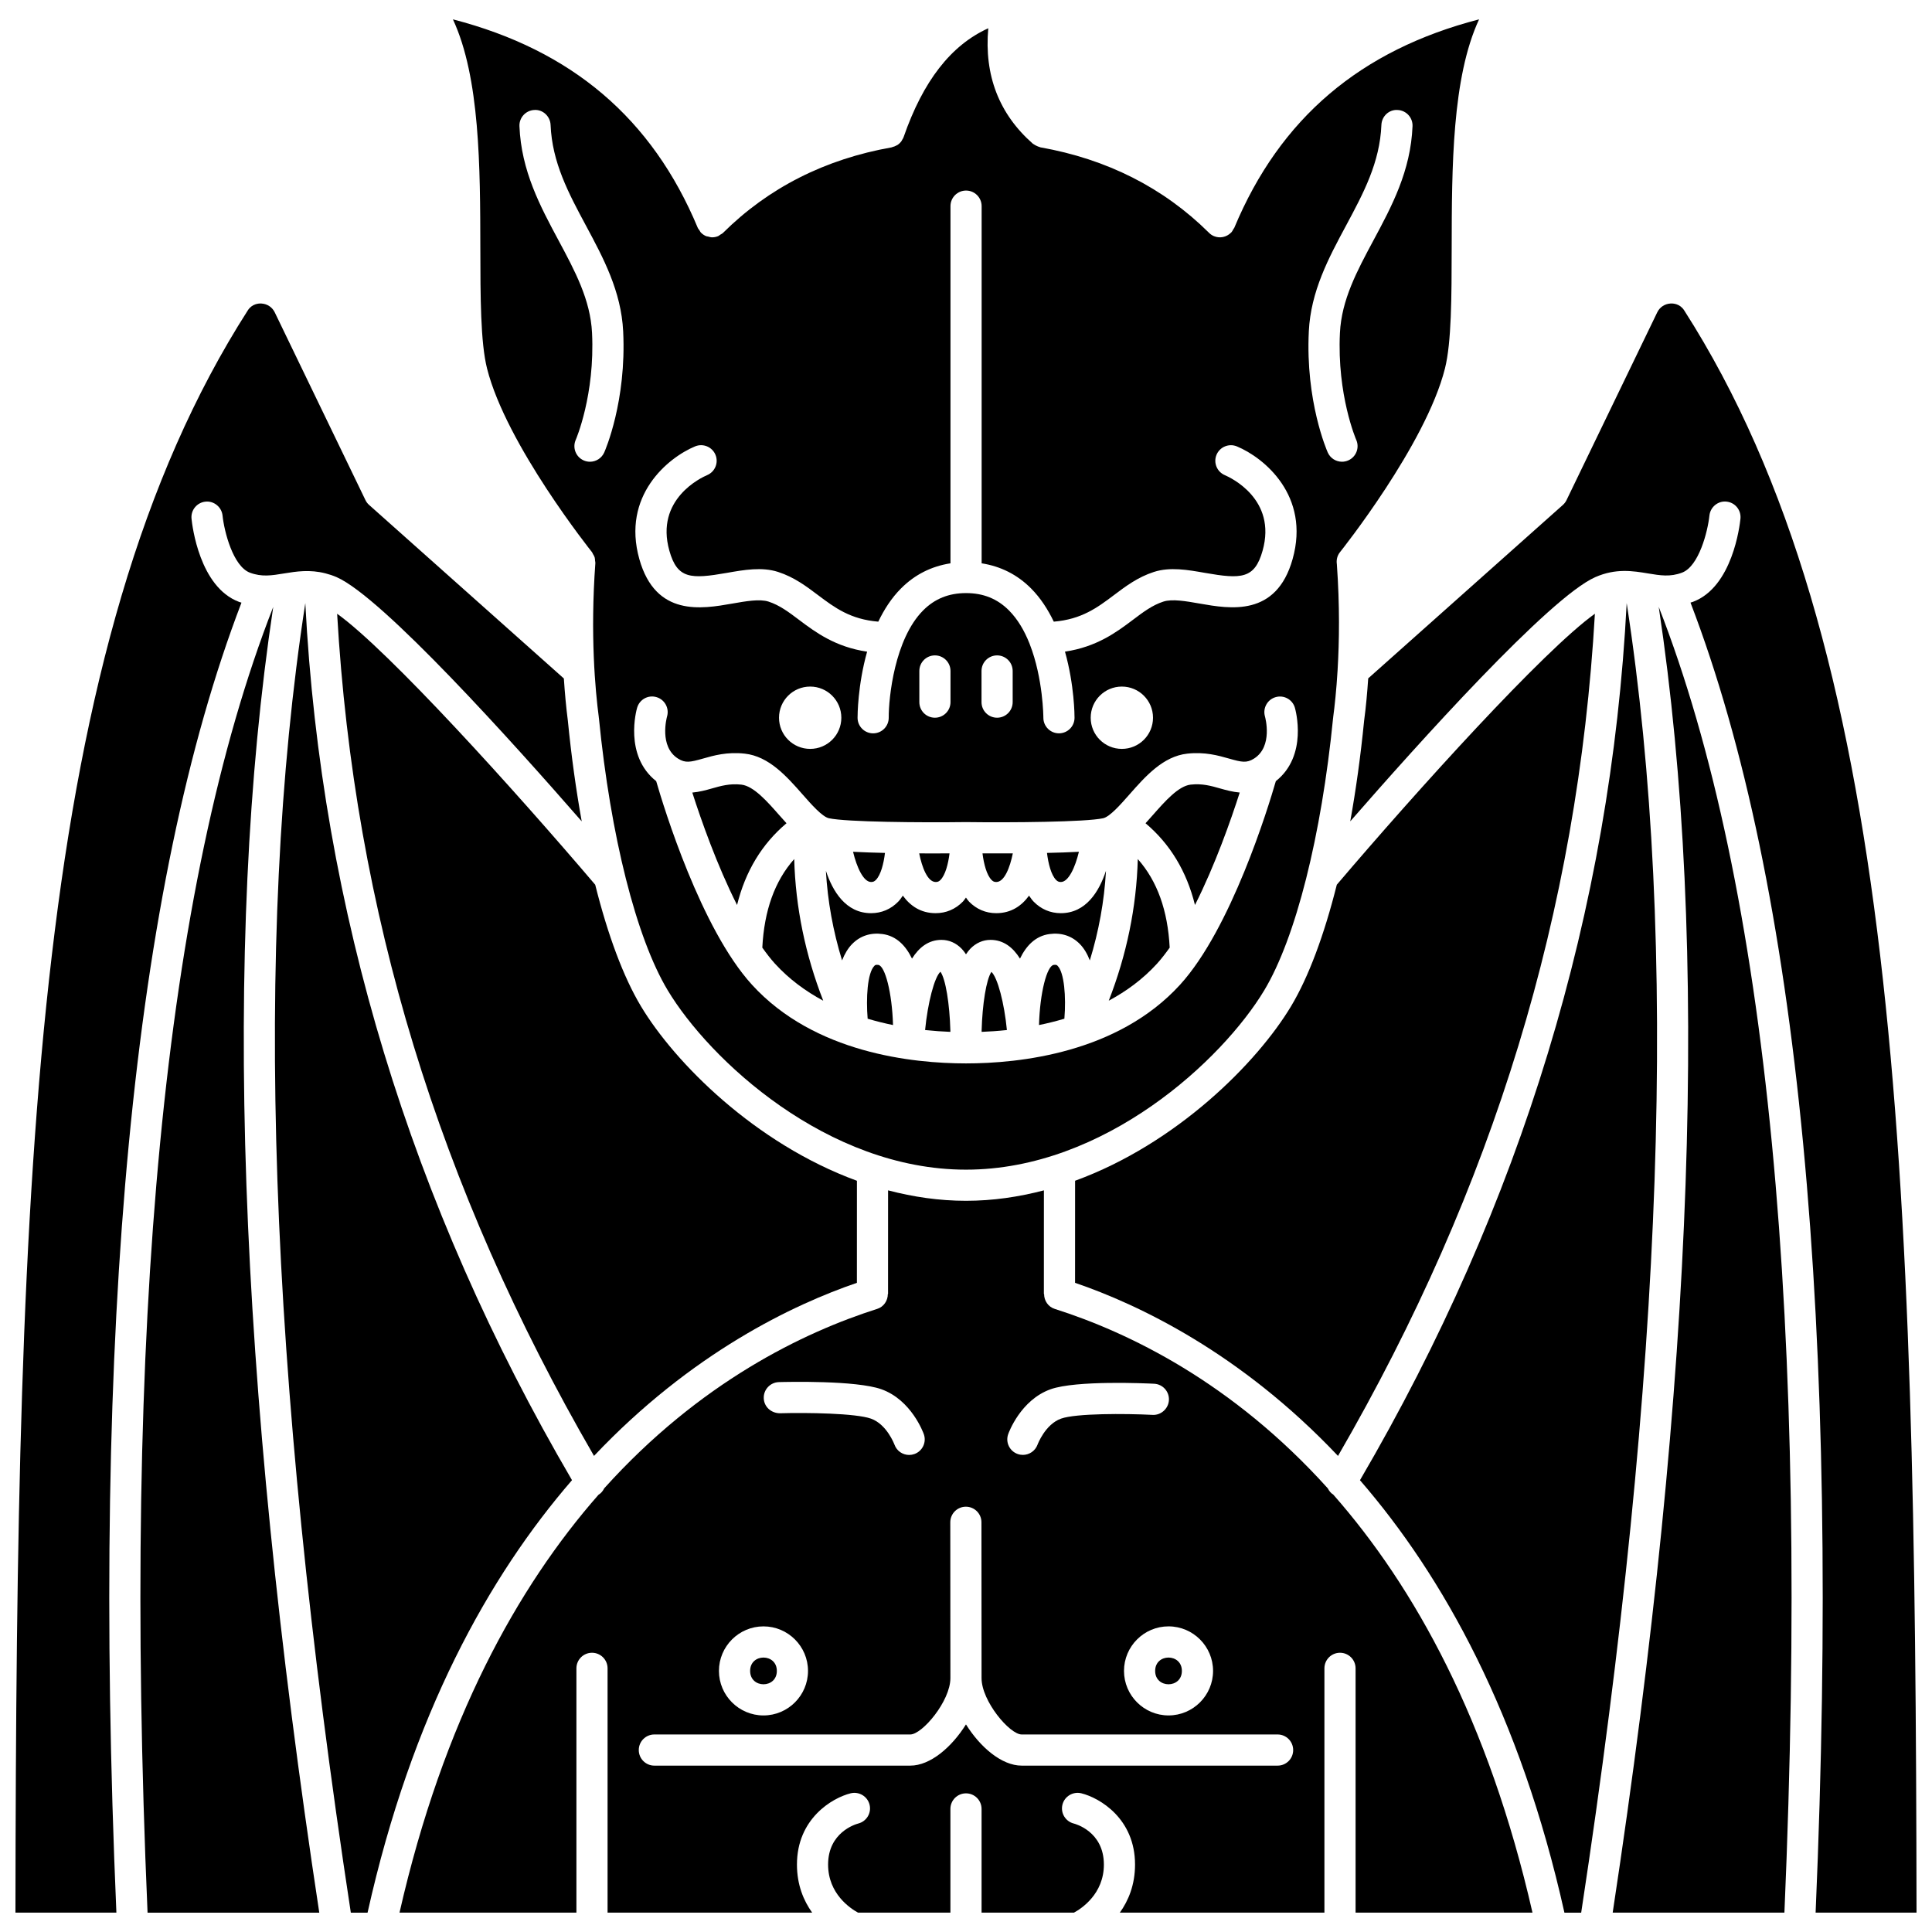
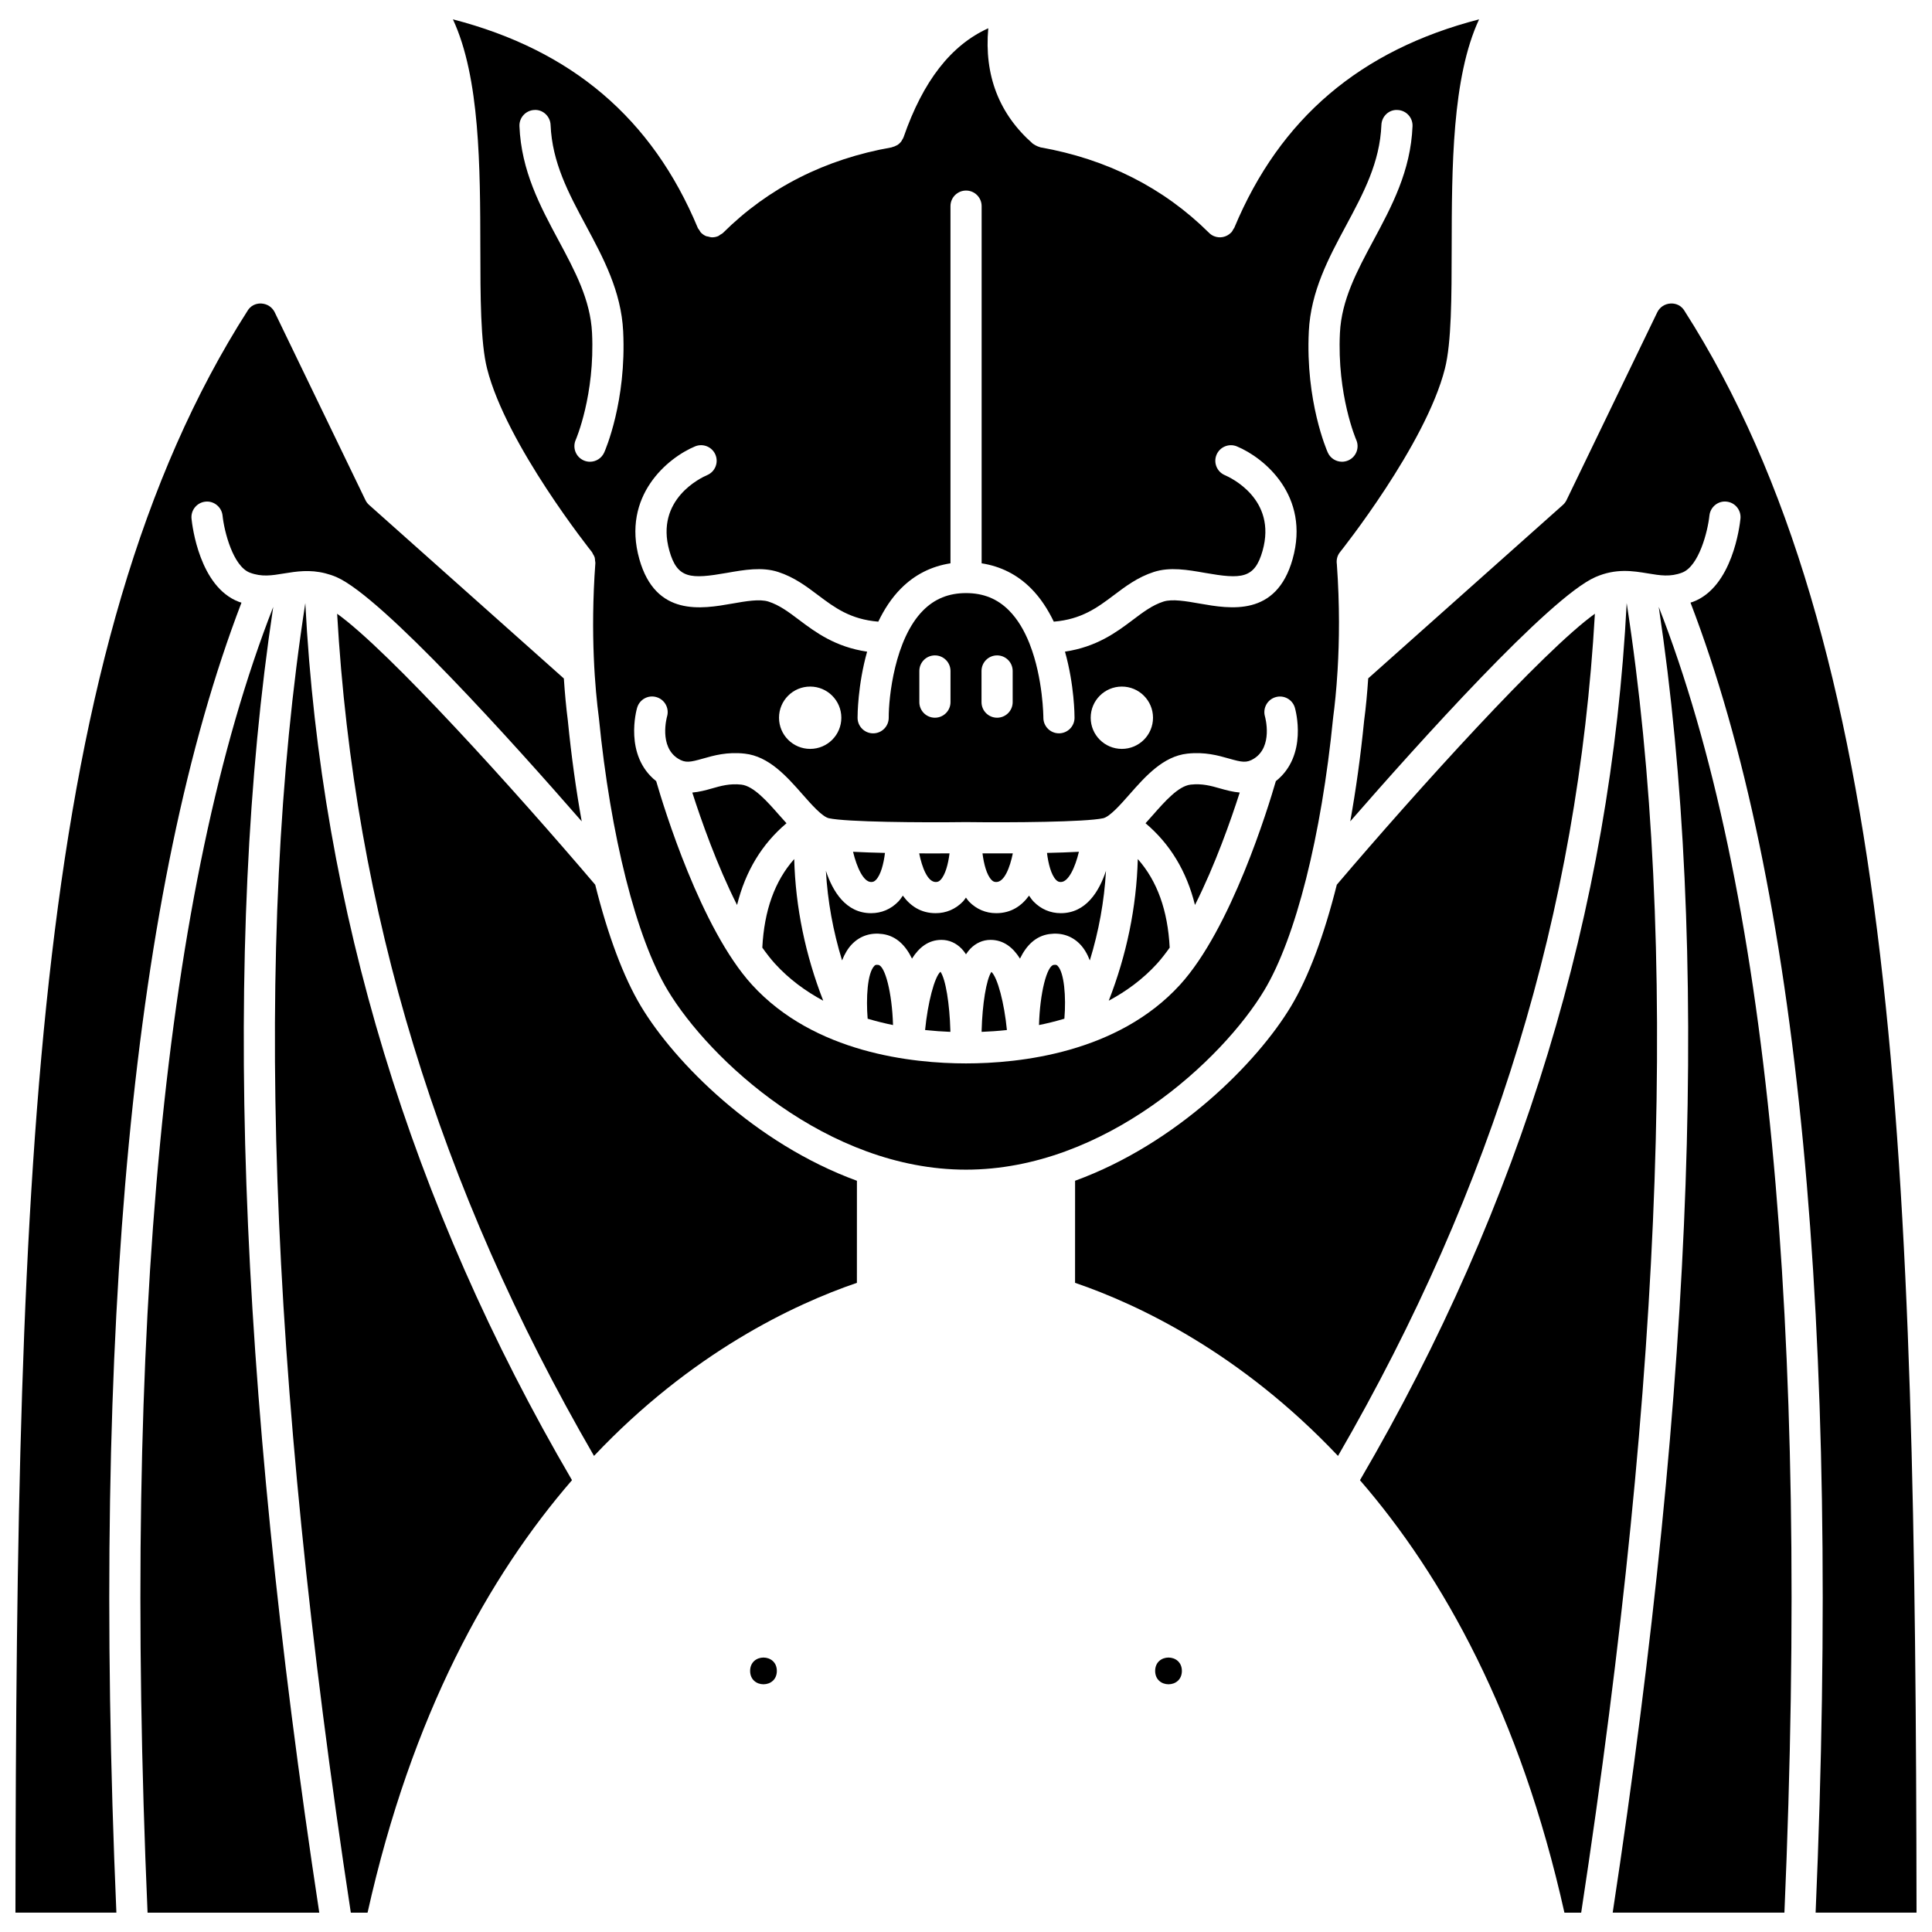
<svg xmlns="http://www.w3.org/2000/svg" width="800px" height="800px" version="1.1" viewBox="144 144 512 512">
  <defs>
    <clipPath id="b">
      <path d="m501 224h150.9v427h-150.9z" />
    </clipPath>
    <clipPath id="a">
      <path d="m148.09 224h150.91v427h-150.91z" />
    </clipPath>
  </defs>
  <path d="m374.86 377.74c0.527 0 0.871-0.148 1.266-0.555 1.297-1.324 2.059-4.301 2.402-7.152-2.965-0.066-5.863-0.164-8.461-0.301 1 4.152 2.762 8.008 4.793 8.008z" />
  <path d="m369.88 394.12c2.117-2.121 4.875-3.023 8.02-2.586 3.668 0.508 6.129 3.074 7.789 6.508 1.855-2.965 4.371-4.965 7.809-4.965 2.008 0 3.867 0.812 5.359 2.356 0.414 0.426 0.789 0.934 1.141 1.469 0.355-0.535 0.727-1.043 1.141-1.469 1.496-1.539 3.352-2.356 5.359-2.356 3.441 0 5.957 2 7.809 4.965 1.66-3.438 4.125-5.996 7.789-6.508 3.129-0.434 5.906 0.461 8.02 2.586 1.176 1.18 2.047 2.703 2.699 4.402 2.391-7.785 3.824-15.676 4.285-23.754-1.801 5.449-5.285 11.234-11.977 11.234-2.754 0-5.242-1.059-7.184-3.047-0.465-0.48-0.848-1.043-1.23-1.602-1.945 2.684-4.715 4.648-8.703 4.648-2.754 0-5.242-1.059-7.184-3.047-0.316-0.328-0.559-0.723-0.836-1.086-0.277 0.363-0.516 0.762-0.836 1.086-1.945 1.992-4.426 3.047-7.184 3.047-3.988 0-6.758-1.965-8.703-4.648-0.383 0.559-0.766 1.125-1.23 1.602-1.945 1.992-4.426 3.047-7.184 3.047-6.688 0-10.176-5.781-11.977-11.23 0.465 8.078 1.898 15.965 4.285 23.746 0.676-1.695 1.547-3.215 2.723-4.398z" />
  <path d="m408.02 377.74c2.168 0 3.629-3.879 4.387-7.586-3.059 0.016-5.852 0.012-8.035 0 0.352 2.812 1.109 5.727 2.391 7.031 0.387 0.406 0.727 0.555 1.258 0.555z" />
-   <path d="m349.38 399.39c3.758 4.121 8.141 7.312 12.785 9.805-4.742-12.172-7.34-24.73-7.691-37.539-5.18 5.859-7.945 13.633-8.453 23.477 1.098 1.535 2.211 2.992 3.359 4.258z" />
+   <path d="m349.38 399.39c3.758 4.121 8.141 7.312 12.785 9.805-4.742-12.172-7.34-24.73-7.691-37.539-5.18 5.859-7.945 13.633-8.453 23.477 1.098 1.535 2.211 2.992 3.359 4.258" />
  <path d="m352.43 362.17c-0.648-0.715-1.297-1.441-1.953-2.184-3.176-3.609-6.773-7.695-10.02-8.051-3.074-0.34-5.418 0.336-7.894 1.043-1.539 0.438-3.25 0.898-5.094 1.062 2.316 7.231 6.508 19.188 11.859 29.793 2.203-8.906 6.57-16.164 13.102-21.664z" />
  <path d="m273.08 241.68c5.098 20.191 27.582 48.363 27.805 48.645 0.121 0.148 0.156 0.328 0.25 0.488 0.172 0.285 0.355 0.559 0.453 0.883 0.09 0.297 0.09 0.594 0.113 0.898 0.016 0.211 0.094 0.402 0.078 0.617-1.391 18.953-0.027 33.738 0.91 40.863 0.004 0.02-0.008 0.043-0.004 0.062 0.004 0.023 0.016 0.043 0.02 0.066 3.102 31.363 9.914 58.359 18.234 72.215 11.031 18.387 42.25 47.555 79.059 47.555s68.027-29.168 79.059-47.555c8.316-13.855 15.133-40.855 18.234-72.215 0.004-0.023 0.016-0.047 0.02-0.07 0.004-0.023-0.008-0.051-0.004-0.074 0.391-2.906 0.848-7.156 1.164-12.398 0-0.059 0.004-0.105 0.008-0.164 0.445-7.457 0.59-16.965-0.199-27.973-0.168-1.102 0.078-2.266 0.836-3.203 0.227-0.281 22.711-28.457 27.805-48.645 1.746-6.906 1.77-19.023 1.789-31.855 0.035-21.469 0.078-45.27 7.262-60.691-31.488 8.141-52.75 26.254-64.832 55.145-0.008 0.02-0.016 0.039-0.023 0.059-0.004 0.012-0.008 0.02-0.012 0.027-0.055 0.125-0.156 0.207-0.219 0.32-0.188 0.344-0.359 0.695-0.648 0.984-0.012 0.012-0.023 0.012-0.039 0.023-1.152 1.145-2.914 1.555-4.496 0.891-0.547-0.227-1.008-0.566-1.391-0.969-11.98-11.855-26.977-19.449-44.586-22.559-0.098-0.016-0.176-0.082-0.273-0.105-0.27-0.066-0.512-0.176-0.766-0.301-0.25-0.121-0.496-0.238-0.715-0.41-0.078-0.062-0.176-0.078-0.25-0.145-8.969-7.871-12.93-18.141-11.82-30.598-9.902 4.488-17.281 13.992-22.438 28.848-0.09 0.27-0.246 0.492-0.387 0.727-0.066 0.113-0.102 0.23-0.184 0.34-0.289 0.395-0.637 0.734-1.035 1-0.086 0.059-0.188 0.086-0.273 0.137-0.348 0.199-0.715 0.344-1.102 0.434-0.07 0.016-0.125 0.066-0.199 0.078-17.645 3.113-32.672 10.738-44.656 22.645-0.223 0.223-0.496 0.34-0.75 0.496-0.195 0.125-0.352 0.293-0.57 0.383-0.004 0.004-0.012 0-0.016 0.004-0.504 0.207-1.035 0.312-1.57 0.312h-0.004c-0.367 0-0.711-0.113-1.059-0.207-0.164-0.047-0.344-0.031-0.504-0.098-0.5-0.203-0.953-0.508-1.344-0.895-0.004-0.004-0.012-0.008-0.02-0.012-0.203-0.203-0.305-0.457-0.457-0.691-0.141-0.215-0.328-0.387-0.426-0.633-12.082-28.945-33.355-47.082-64.879-55.23 7.188 15.422 7.227 39.227 7.266 60.695 0.02 12.832 0.039 24.949 1.785 31.855zm217.77-9.867c0.523-10.633 5.258-19.453 9.84-27.98 4.625-8.613 8.996-16.758 9.395-26.723 0.086-2.281 2.004-4.117 4.289-3.961 2.281 0.09 4.051 2.012 3.961 4.289-0.477 11.871-5.508 21.238-10.375 30.301-4.336 8.078-8.434 15.707-8.863 24.477-0.805 16.453 4.269 28.238 4.324 28.355 0.918 2.086-0.027 4.527-2.113 5.441-0.547 0.238-1.109 0.352-1.668 0.352-1.582 0-3.086-0.914-3.769-2.449-0.242-0.543-5.93-13.578-5.019-32.102zm-162.64 30.48c2.098-0.867 4.527 0.125 5.398 2.234 0.871 2.102-0.121 4.512-2.219 5.391-1.438 0.609-13.852 6.344-10 20.027 2.102 7.484 5.641 7.555 15.238 5.875 4.566-0.805 9.305-1.637 13.586-0.246 4.25 1.375 7.477 3.805 10.59 6.152 4.383 3.301 8.57 6.418 15.953 7.019 1.543-3.215 3.492-6.269 6.031-8.812 3.664-3.68 8.07-5.863 13.098-6.648v-94.656c0-2.285 1.848-4.129 4.129-4.129 2.285 0 4.129 1.848 4.129 4.129v94.656c5.023 0.785 9.43 2.973 13.09 6.648 2.535 2.543 4.484 5.602 6.031 8.812 7.363-0.609 11.543-3.723 15.918-7.016 3.117-2.352 6.34-4.777 10.59-6.152 4.281-1.391 9.008-0.562 13.586 0.246 9.598 1.676 13.141 1.605 15.238-5.871 3.863-13.688-8.57-19.418-10-20.031-2.094-0.887-3.082-3.309-2.203-5.406 0.887-2.098 3.301-3.078 5.383-2.219 7.184 2.977 19.52 13.055 14.773 29.887-4.32 15.34-16.551 13.18-24.621 11.77-3.578-0.629-7.281-1.285-9.617-0.523-2.93 0.945-5.352 2.773-8.16 4.894-4.312 3.25-9.543 7.117-17.922 8.367 2.504 8.879 2.535 16.98 2.531 17.539-0.008 2.277-1.855 4.109-4.129 4.109h-0.012c-2.281-0.004-4.121-1.859-4.117-4.137 0-0.141-0.055-10.395-3.602-19.457-0.055-0.113-0.086-0.227-0.133-0.348-1.297-3.227-3.039-6.281-5.402-8.648-3.074-3.082-6.789-4.574-11.355-4.574-4.574 0-8.297 1.5-11.375 4.594-7.547 7.578-9.145 23.09-9.117 28.43 0.008 2.281-1.828 4.137-4.113 4.144h-0.016c-2.277 0-4.121-1.836-4.129-4.113-0.004-0.555 0.027-8.656 2.531-17.531-8.398-1.242-13.645-5.117-17.961-8.371-2.809-2.117-5.234-3.945-8.16-4.894-2.34-0.762-6.039-0.102-9.617 0.523-8.082 1.418-20.301 3.566-24.621-11.773-4.738-16.836 7.594-26.91 14.777-29.891zm121.35 71.914c0 4.562-3.695 8.258-8.258 8.258s-8.258-3.695-8.258-8.258 3.695-8.258 8.258-8.258c4.559 0 8.258 3.699 8.258 8.258zm-37.191-12.391v8.258c0 2.285-1.848 4.129-4.129 4.129-2.285 0-4.129-1.848-4.129-4.129v-8.258c0-2.285 1.848-4.129 4.129-4.129s4.129 1.852 4.129 4.129zm-16.477 0v8.258c0 2.285-1.848 4.129-4.129 4.129-2.285 0-4.129-1.848-4.129-4.129v-8.258c0-2.285 1.848-4.129 4.129-4.129s4.129 1.852 4.129 4.129zm-28.93 12.391c0 4.562-3.695 8.258-8.258 8.258s-8.258-3.695-8.258-8.258 3.695-8.258 8.258-8.258c4.559 0 8.258 3.699 8.258 8.258zm-54.113-2.652c0.633-2.184 2.902-3.461 5.121-2.809 2.188 0.637 3.445 2.934 2.809 5.121-0.086 0.301-2.164 7.969 2.902 11.168 1.957 1.234 3.227 0.957 6.621-0.004 2.844-0.809 6.359-1.828 11.055-1.309 6.434 0.703 11.156 6.07 15.324 10.805 2.324 2.641 5.215 5.926 6.988 6.316 4.68 1.016 24.266 1.176 36.281 1.02 12.152 0.156 31.711-0.004 36.391-1.02 1.773-0.391 4.664-3.68 6.984-6.316 4.172-4.734 8.891-10.102 15.324-10.805 4.668-0.512 8.203 0.5 11.055 1.309 3.387 0.961 4.66 1.238 6.621 0.004 5.07-3.195 2.988-10.867 2.898-11.188-0.617-2.188 0.648-4.473 2.836-5.098 2.188-0.629 4.465 0.621 5.098 2.805 0.156 0.539 3.539 12.656-5.047 19.461-2.019 6.973-11.836 39.086-25.379 53.945-16.535 18.141-42.637 20.855-56.723 20.855h-0.004-0.004c-14.086 0-40.191-2.715-56.723-20.855-13.543-14.855-23.359-46.969-25.379-53.945-8.598-6.801-5.215-18.918-5.051-19.461zm-27.227-158.41c2.227-0.16 4.199 1.68 4.289 3.961 0.406 9.965 4.769 18.109 9.395 26.723 4.578 8.527 9.316 17.344 9.84 27.98 0.91 18.52-4.777 31.559-5.023 32.105-0.688 1.535-2.191 2.453-3.777 2.453-0.559 0-1.129-0.113-1.672-0.355-2.086-0.93-3.019-3.367-2.098-5.453 0.051-0.105 5.125-11.895 4.32-28.348-0.43-8.773-4.531-16.398-8.863-24.477-4.863-9.062-9.895-18.43-10.375-30.301-0.09-2.273 1.688-4.195 3.965-4.289z" />
  <path d="m425.13 377.74c2.031 0 3.797-3.852 4.793-8.008-2.598 0.141-5.5 0.234-8.461 0.301 0.348 2.848 1.105 5.828 2.402 7.152 0.395 0.406 0.738 0.555 1.266 0.555z" />
  <path d="m389.16 416.97c2.375 0.25 4.613 0.402 6.695 0.484 0-0.09 0.004-0.188 0.004-0.277-0.191-7.125-1.254-13.738-2.629-15.656-1.586 1.391-3.371 8.238-4.07 15.449z" />
  <path d="m486.14 410.67c-8.953 14.922-30.23 36.383-57.23 46.242l-0.008 27.047c16.785 5.742 43.82 18.523 69.684 45.875 41.246-71.211 63.555-144.36 68.078-223.19-13.664 9.801-47.059 46.734-68.395 71.812-3.363 13.395-7.484 24.465-12.129 32.215z" />
  <path d="m404.14 417.17c0.004 0.094 0.004 0.191 0.004 0.285 2.078-0.082 4.32-0.23 6.695-0.484-0.691-7.102-2.445-13.863-4.102-15.414-1.355 1.98-2.406 8.543-2.598 15.613z" />
  <path d="m376.76 399.71c-0.691-0.098-0.871 0.07-1.031 0.238-1.898 1.906-2.231 8.656-1.793 14.02 2.258 0.672 4.504 1.227 6.723 1.68-0.246-8.594-2.117-15.688-3.898-15.938z" />
  <path d="m423.24 399.71c-1.785 0.246-3.656 7.344-3.894 15.938 2.219-0.449 4.465-1.008 6.727-1.68 0.484-5.832-0.043-12.262-1.801-14.02-0.16-0.172-0.355-0.34-1.031-0.238z" />
  <path d="m453.98 395.13c-0.512-9.84-3.277-17.617-8.453-23.473-0.352 12.801-2.953 25.363-7.695 37.535 4.644-2.492 9.027-5.68 12.785-9.805 1.148-1.262 2.266-2.719 3.363-4.258z" />
  <path d="m460.68 383.83c5.352-10.605 9.543-22.566 11.859-29.797-1.848-0.16-3.555-0.625-5.094-1.059-2.484-0.711-4.824-1.379-7.894-1.043-3.246 0.355-6.844 4.441-10.02 8.051-0.656 0.742-1.305 1.473-1.953 2.184 6.531 5.504 10.898 12.762 13.102 21.664z" />
  <path d="m391.98 377.74c0.527 0 0.871-0.148 1.266-0.555 1.281-1.305 2.039-4.223 2.391-7.031-1.23 0.008-2.594 0.012-4.164 0.012-1.219 0-2.519-0.004-3.875-0.008 0.746 3.707 2.211 7.582 4.383 7.582z" />
-   <path d="m495.88 538.43c-25.305-28.102-52.832-41.348-72.363-47.555-1.754-0.559-2.82-2.184-2.82-3.938h-0.059l0.008-27.48c-6.633 1.738-13.535 2.766-20.648 2.766-7.113 0-14.016-1.027-20.648-2.769l-0.008 27.48h-0.059c0 1.75-1.066 3.379-2.82 3.938-19.523 6.203-47.035 19.449-72.328 47.535-0.344 0.676-0.809 1.297-1.512 1.711-0.004 0-0.004 0-0.008 0.004-21.445 24.414-41.113 59.742-52.742 110.75h46.883v-64.746c0-2.285 1.848-4.129 4.129-4.129 2.285 0 4.129 1.848 4.129 4.129v64.746h54.223c-2.262-3.156-4.035-7.344-4.035-12.746 0-12.141 9.316-17.664 14.242-18.887 2.18-0.531 4.449 0.793 5 3.016 0.547 2.203-0.785 4.426-2.984 4.992-0.832 0.223-8.004 2.391-8.004 10.879 0 7.773 5.918 11.641 7.941 12.746h24.473v-27.488c0-2.285 1.848-4.129 4.129-4.129 2.285 0 4.129 1.848 4.129 4.129v27.488h24.477c2-1.086 7.938-4.961 7.938-12.746 0-8.793-7.648-10.789-7.969-10.871-2.215-0.551-3.562-2.793-3.016-5 0.555-2.223 2.82-3.551 5-3.016 4.926 1.223 14.242 6.742 14.242 18.887 0 5.402-1.773 9.59-4.035 12.746h54.223v-64.746c0-2.285 1.848-4.129 4.129-4.129 2.285 0 4.129 1.848 4.129 4.129v64.746h46.883c-11.637-51.023-31.312-86.359-52.777-110.77-0.672-0.414-1.133-1.012-1.469-1.668zm-30.406 48.375c0 6.504-5.293 11.801-11.801 11.801-6.504 0-11.801-5.293-11.801-11.801 0-6.504 5.293-11.801 11.801-11.801 6.508 0.004 11.801 5.297 11.801 11.801zm-54.297-62.727c0.129-0.371 3.273-9.07 11.242-11.91 6.785-2.414 25.344-1.566 27.438-1.461 2.281 0.117 4.035 2.051 3.918 4.332-0.117 2.281-2.125 4.055-4.332 3.918-7.277-0.367-20.301-0.422-24.25 0.992-4.223 1.504-6.211 6.836-6.231 6.887-0.609 1.676-2.203 2.727-3.891 2.727-0.457 0-0.93-0.078-1.387-0.242-2.141-0.762-3.262-3.098-2.508-5.242zm-60.766-13.805c2.07-0.059 20.43-0.504 27.172 1.895 7.965 2.84 11.109 11.539 11.242 11.91 0.762 2.152-0.371 4.512-2.523 5.266-0.449 0.156-0.918 0.234-1.371 0.234-1.699 0-3.289-1.055-3.887-2.738-0.055-0.145-2.043-5.402-6.231-6.887-3.988-1.422-16.922-1.633-24.164-1.422-2.316-0.043-4.184-1.727-4.246-4.016-0.066-2.273 1.734-4.176 4.008-4.242zm-4.082 64.734c6.504 0 11.801 5.293 11.801 11.801 0 6.504-5.293 11.801-11.801 11.801-6.504 0-11.801-5.293-11.801-11.801s5.297-11.801 11.801-11.801zm136.25 36.902h-67.824c-5.344 0-11.035-4.953-14.762-10.926-3.727 5.977-9.418 10.926-14.762 10.926h-67.82c-2.285 0-4.129-1.848-4.129-4.129 0-2.285 1.848-4.129 4.129-4.129h67.824c3.168 0 10.629-8.84 10.629-14.934l-0.027-41.293c0-2.285 1.848-4.133 4.125-4.133h0.004c2.281 0 4.129 1.848 4.129 4.125l0.027 41.297v0.004c0 6.102 7.465 14.934 10.629 14.934h67.824c2.285 0 4.129 1.848 4.129 4.129 0.008 2.285-1.84 4.129-4.125 4.129z" />
  <path d="m575.09 303.83c-4.18 81.184-27.938 159.35-70.684 232.44 22 25.414 42.465 62.051 54.184 114.61h4.441c21.934-143.86 25.879-257.47 12.059-347.05z" />
  <path d="m457.21 586.81c0 4.723-7.082 4.723-7.082 0 0-4.719 7.082-4.719 7.082 0" />
  <path d="m349.87 586.81c0 4.723-7.078 4.723-7.078 0 0-4.719 7.078-4.719 7.078 0" />
  <path d="m571.38 650.87h45.508c6.731-155.91-4.473-272.28-33.305-346.04 13.5 89.812 9.516 203.13-12.203 346.04z" />
  <g clip-path="url(#b)">
    <path d="m651.9 650.87c-0.242-198.97-4.957-336.2-61.574-424.62-1.133-1.77-2.934-1.863-3.617-1.816-1.539 0.09-2.859 0.969-3.527 2.348l-24.023 49.73c-0.234 0.492-0.566 0.93-0.969 1.293l-51.598 45.969c-0.266 3.879-0.605 7.656-1.086 11.234v0.008c-0.93 9.383-2.172 18.305-3.672 26.645 17.988-20.629 52.816-59.406 64.953-64.719 5.438-2.387 9.953-1.637 13.93-0.98 3.312 0.551 5.918 0.977 9.047-0.207 4.469-1.676 6.812-10.922 7.254-15.133 0.238-2.269 2.293-3.941 4.531-3.688 2.266 0.23 3.914 2.25 3.691 4.519-0.188 1.844-2.113 18.105-12.566 22.031-0.227 0.086-0.445 0.141-0.672 0.215 28.695 74.863 39.844 191.6 33.156 347.17h26.742z" />
  </g>
  <path d="m216.41 304.84c-28.832 73.754-40.039 190.12-33.305 346.04h45.508c-21.723-142.89-25.707-256.22-12.203-346.04z" />
  <path d="m313.86 410.67c-4.648-7.75-8.77-18.82-12.121-32.207-21.336-25.082-54.73-62.016-68.395-71.812 4.523 78.828 26.828 151.97 68.074 223.18 25.855-27.348 52.887-40.129 69.668-45.867l0.008-27.047c-27.004-9.863-48.285-31.324-57.234-46.246z" />
  <g clip-path="url(#a)">
    <path d="m207.99 303.71c-0.227-0.074-0.441-0.129-0.668-0.215-10.453-3.93-12.383-20.195-12.566-22.035-0.227-2.266 1.426-4.285 3.691-4.519 2.227-0.246 4.289 1.422 4.531 3.688 0.434 4.211 2.785 13.453 7.254 15.137 3.141 1.172 5.75 0.75 9.047 0.203 3.227-0.527 6.809-1.094 10.949-0.027 0.008 0.004 0.012 0.004 0.02 0.004 0.957 0.246 1.938 0.559 2.961 1.004 12.137 5.312 46.965 44.086 64.953 64.719-1.5-8.344-2.746-17.262-3.672-26.645v-0.016c-0.465-3.574-0.805-7.344-1.062-11.203l-51.621-46c-0.41-0.363-0.738-0.797-0.969-1.293l-24.023-49.727c-0.664-1.375-1.98-2.254-3.527-2.348-0.703-0.047-2.492 0.055-3.617 1.816-56.621 88.418-61.336 225.66-61.578 424.62h26.75c-6.695-155.57 4.461-272.3 33.148-347.16z" />
  </g>
  <path d="m224.91 303.83c-13.828 89.594-9.883 203.2 12.062 347.05h4.434c11.719-52.566 32.184-89.203 54.18-114.62-42.738-73.082-66.496-151.25-70.676-232.43z" />
</svg>